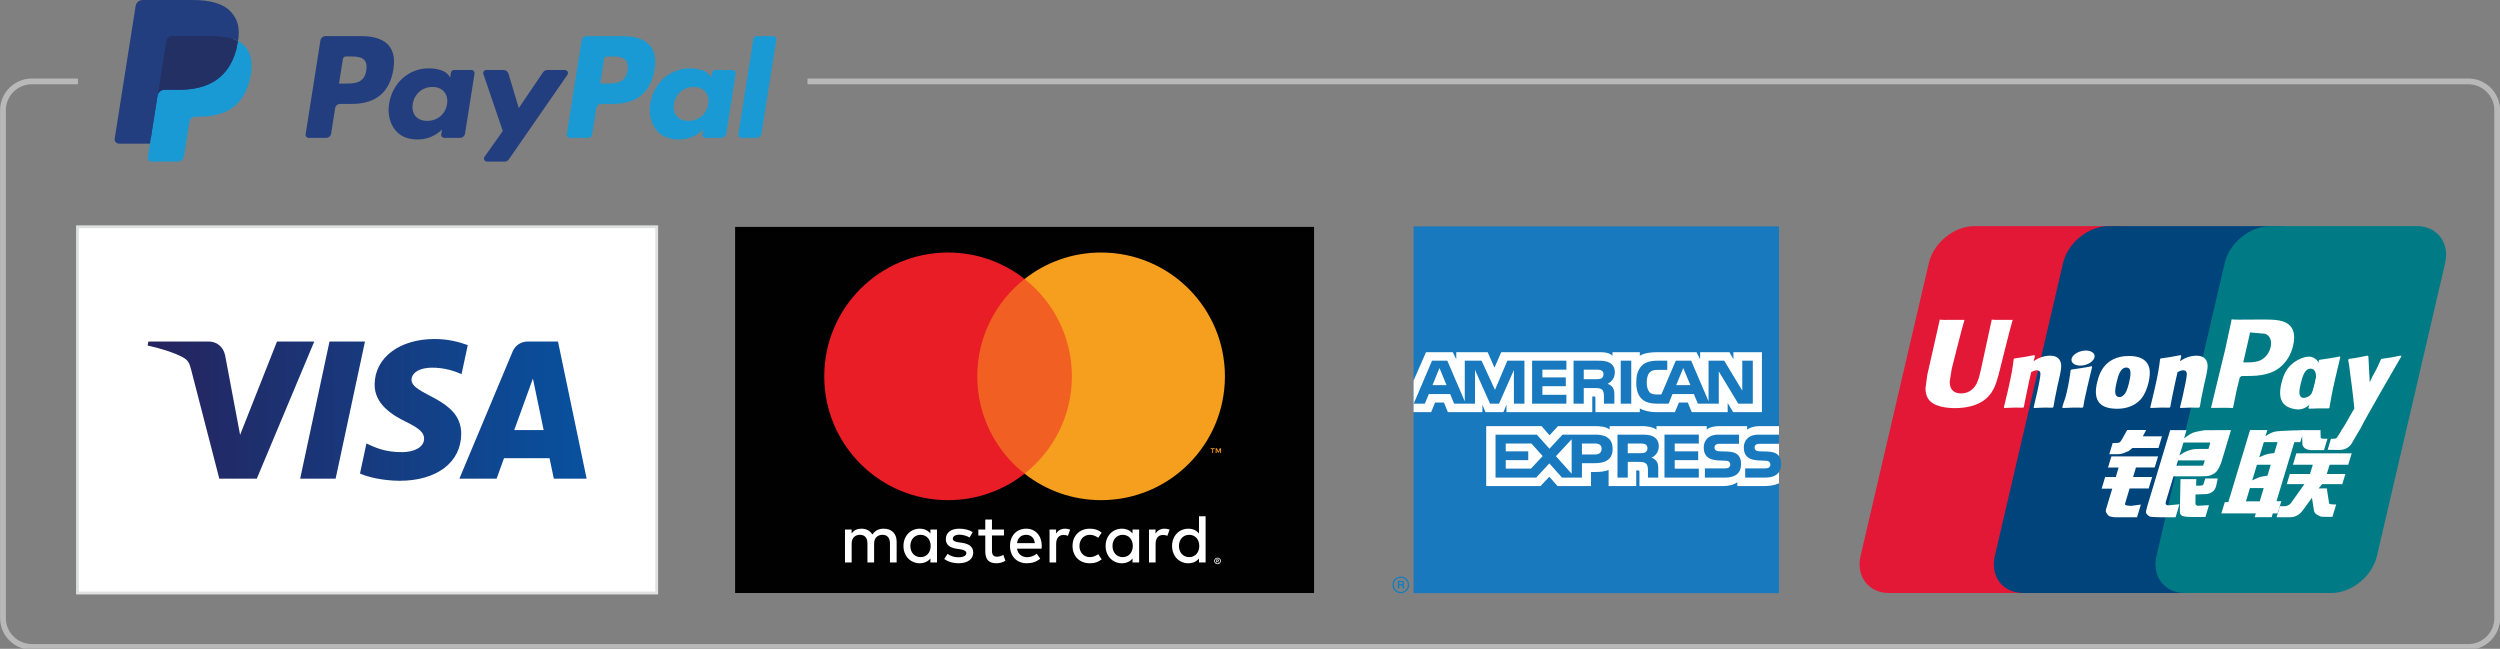
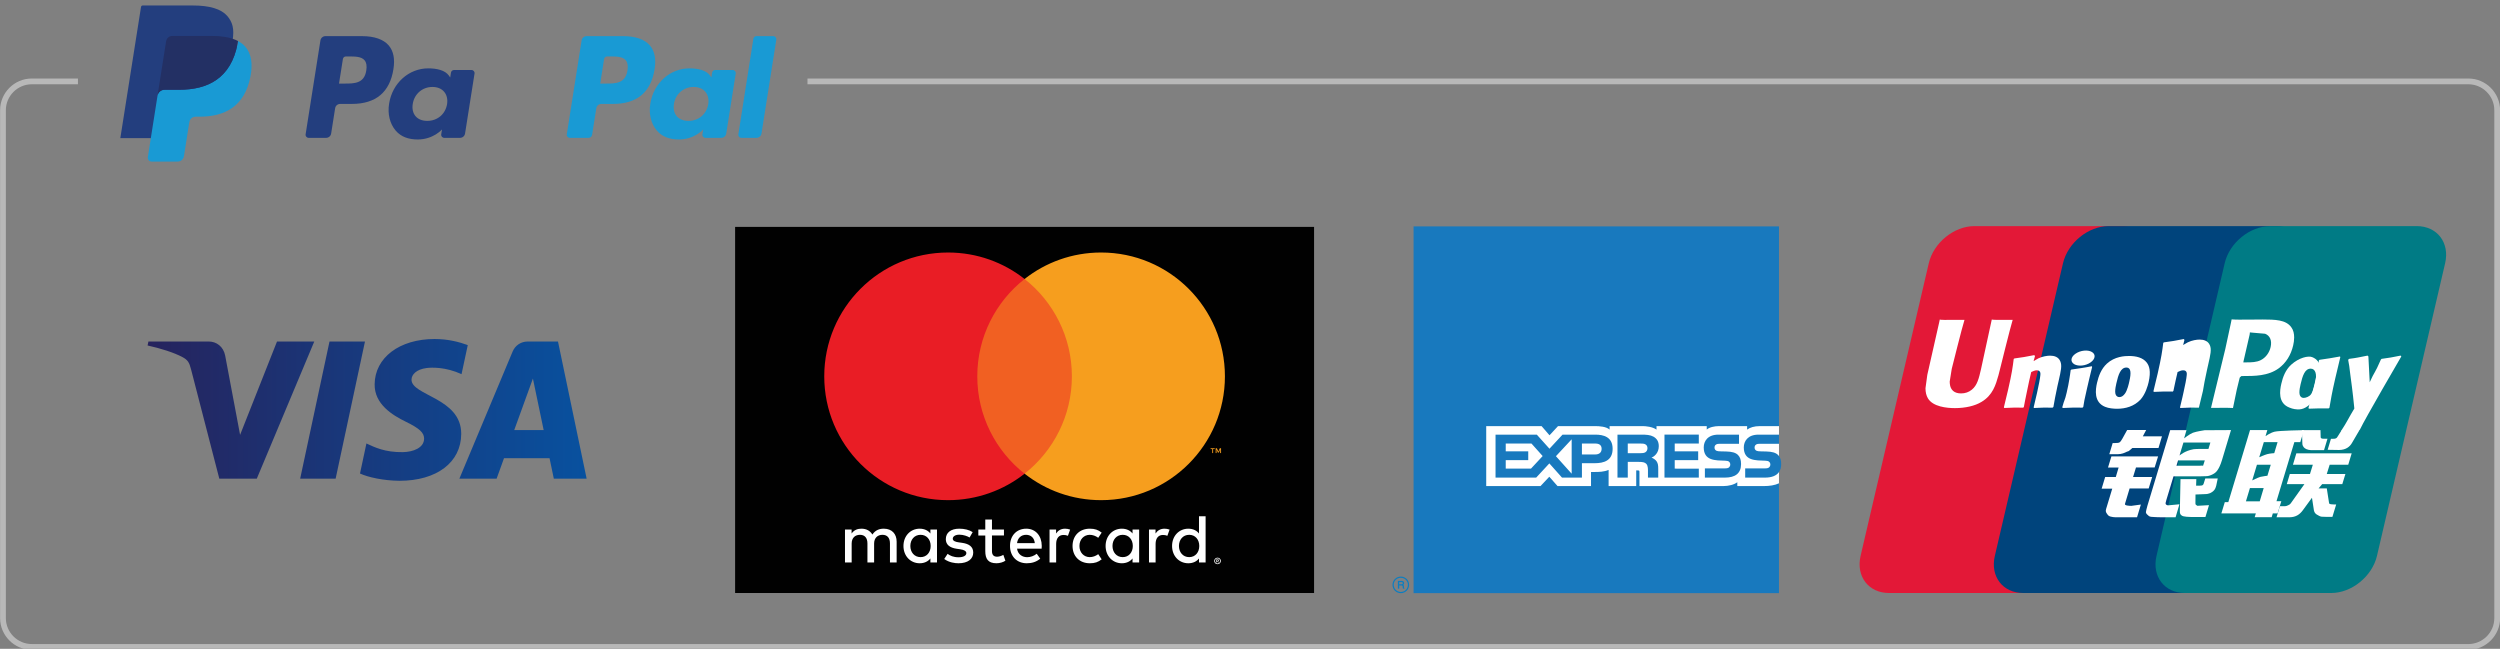
<svg xmlns="http://www.w3.org/2000/svg" xmlns:xlink="http://www.w3.org/1999/xlink" version="1.1" x="0px" y="0px" width="867px" height="225px" viewBox="-0.03 0 867 225" enable-background="new -0.03 0 867 225" xml:space="preserve">
  <rect x="-0.03" y="0" width="867" height="225" fill="#808080" stroke="none" />
  <defs>
</defs>
  <path fill="#233E7E" d="M125.535,12.532h-12.699c-0.869,0-1.608,0.631-1.744,1.489l-5.136,32.563  c-0.102,0.643,0.396,1.223,1.048,1.223h6.062c0.869,0,1.608-0.631,1.744-1.491l1.385-8.782c0.134-0.86,0.875-1.492,1.742-1.492h4.02  c8.365,0,13.192-4.048,14.454-12.069c0.568-3.509,0.024-6.267-1.62-8.198C132.985,13.653,129.784,12.532,125.535,12.532  L125.535,12.532z M126.999,24.426c-0.694,4.557-4.176,4.557-7.542,4.557h-1.917l1.345-8.51c0.08-0.516,0.525-0.894,1.045-0.894  h0.878c2.293,0,4.456,0,5.574,1.307C127.049,21.666,127.253,22.824,126.999,24.426" />
  <path fill="#233E7E" d="M163.494,24.279h-6.081c-0.518,0-0.966,0.378-1.045,0.893l-0.269,1.701l-0.426-0.617  c-1.316-1.91-4.252-2.549-7.182-2.549c-6.72,0-12.46,5.09-13.577,12.229c-0.582,3.562,0.245,6.967,2.265,9.342  c1.854,2.184,4.505,3.094,7.66,3.094c5.415,0,8.417-3.481,8.417-3.481l-0.271,1.69c-0.102,0.646,0.396,1.225,1.044,1.225h5.478  c0.871,0,1.606-0.631,1.744-1.49l3.287-20.814C164.64,24.859,164.144,24.279,163.494,24.279L163.494,24.279z M155.017,36.114  c-0.587,3.474-3.344,5.806-6.861,5.806c-1.766,0-3.177-0.566-4.083-1.639c-0.899-1.066-1.24-2.583-0.955-4.273  c0.549-3.443,3.352-5.853,6.815-5.853c1.727,0,3.131,0.574,4.055,1.657C154.916,32.905,155.283,34.432,155.017,36.114" />
-   <path fill="#233E7E" d="M195.882,24.279h-6.111c-0.583,0-1.131,0.289-1.462,0.773l-8.428,12.416l-3.573-11.932  c-0.225-0.746-0.913-1.258-1.694-1.258h-6.004c-0.729,0-1.236,0.713-1.005,1.399l6.731,19.753l-6.327,8.934  c-0.498,0.703,0.004,1.671,0.863,1.671h6.104c0.58,0,1.122-0.282,1.451-0.757l20.325-29.338  C197.237,25.238,196.737,24.279,195.882,24.279" />
  <path fill="#199AD4" d="M216.113,12.532h-12.701c-0.867,0-1.606,0.631-1.741,1.489l-5.137,32.563  c-0.102,0.643,0.396,1.223,1.044,1.223h6.517c0.605,0,1.124-0.441,1.218-1.043l1.458-9.23c0.133-0.86,0.874-1.492,1.742-1.492h4.018  c8.366,0,13.192-4.048,14.455-12.069c0.57-3.509,0.022-6.267-1.621-8.198C223.563,13.653,220.364,12.532,216.113,12.532  L216.113,12.532z M217.578,24.426c-0.692,4.557-4.174,4.557-7.542,4.557h-1.914l1.346-8.51c0.079-0.516,0.522-0.894,1.043-0.894  h0.878c2.291,0,4.457,0,5.574,1.307C217.63,21.666,217.833,22.824,217.578,24.426" />
  <path fill="#199AD4" d="M254.072,24.279h-6.078c-0.522,0-0.966,0.378-1.043,0.893l-0.27,1.701l-0.427-0.617  c-1.317-1.91-4.25-2.549-7.181-2.549c-6.719,0-12.457,5.09-13.575,12.229c-0.579,3.562,0.243,6.967,2.263,9.342  c1.856,2.184,4.505,3.094,7.659,3.094c5.415,0,8.417-3.481,8.417-3.481l-0.271,1.69c-0.102,0.646,0.396,1.225,1.047,1.225h5.477  c0.866,0,1.605-0.631,1.741-1.49L255.12,25.5C255.221,24.859,254.723,24.279,254.072,24.279L254.072,24.279z M245.595,36.114  c-0.583,3.474-3.346,5.806-6.862,5.806c-1.761,0-3.176-0.566-4.082-1.639c-0.899-1.066-1.237-2.583-0.955-4.273  c0.551-3.443,3.352-5.853,6.815-5.853c1.727,0,3.13,0.574,4.055,1.657C245.496,32.905,245.864,34.432,245.595,36.114" />
  <path fill="#199AD4" d="M261.24,13.426l-5.212,33.16c-0.101,0.642,0.395,1.221,1.043,1.221h5.24c0.871,0,1.61-0.631,1.744-1.49  l5.14-32.563c0.102-0.642-0.396-1.224-1.044-1.224h-5.866C261.766,12.533,261.321,12.911,261.24,13.426" />
  <path fill="#233E7E" d="M53.219,54.135l0.971-6.168l-2.163-0.051h-10.33L48.875,2.4c0.022-0.139,0.095-0.267,0.201-0.357  c0.106-0.091,0.241-0.141,0.382-0.141h17.417c5.782,0,9.772,1.203,11.856,3.577c0.977,1.114,1.599,2.278,1.899,3.56  c0.316,1.346,0.322,2.951,0.013,4.91l-0.022,0.143v1.256l0.977,0.553c0.823,0.437,1.477,0.936,1.978,1.508  c0.836,0.953,1.376,2.164,1.605,3.599c0.235,1.476,0.157,3.233-0.229,5.222c-0.446,2.287-1.166,4.279-2.139,5.91  c-0.896,1.502-2.035,2.748-3.389,3.713c-1.292,0.918-2.828,1.615-4.564,2.061c-1.682,0.438-3.6,0.659-5.705,0.659h-1.355  c-0.969,0-1.911,0.349-2.65,0.975c-0.741,0.639-1.231,1.511-1.381,2.466l-0.102,0.555l-1.716,10.873l-0.078,0.398  c-0.021,0.127-0.055,0.189-0.107,0.232c-0.046,0.039-0.114,0.064-0.178,0.064H53.219" />
  <path fill="#199AD4" d="M82.524,14.236c-0.052,0.333-0.111,0.672-0.178,1.021C80.049,27.051,72.19,31.125,62.154,31.125h-5.11  c-1.228,0-2.262,0.891-2.453,2.102L51.975,49.82l-0.741,4.703c-0.125,0.795,0.488,1.51,1.291,1.51h9.063  c1.074,0,1.985-0.779,2.154-1.838l0.09-0.459l1.706-10.83l0.109-0.594c0.167-1.063,1.081-1.842,2.154-1.842h1.355  c8.782,0,15.655-3.564,17.664-13.883c0.84-4.309,0.405-7.907-1.815-10.438C84.333,15.387,83.499,14.753,82.524,14.236" />
  <path fill="#233064" d="M80.122,13.279c-0.352-0.103-0.713-0.195-1.085-0.279c-0.373-0.081-0.755-0.154-1.149-0.217  c-1.378-0.223-2.888-0.328-4.505-0.328H59.731c-0.336,0-0.655,0.075-0.941,0.213c-0.629,0.303-1.098,0.898-1.211,1.629L54.675,32.69  l-0.083,0.536c0.191-1.21,1.225-2.102,2.453-2.102h5.11c10.036,0,17.895-4.076,20.191-15.867c0.069-0.35,0.126-0.688,0.178-1.021  c-0.581-0.307-1.21-0.571-1.888-0.796C80.468,13.385,80.296,13.331,80.122,13.279" />
  <g>
    <defs>
-       <rect id="SVGID_3_" x="39.758" width="230.218" height="61.246" />
-     </defs>
+       </defs>
    <clipPath id="SVGID_4_">
      <use xlink:href="#SVGID_3_" overflow="visible" />
    </clipPath>
    <path clip-path="url(#SVGID_4_)" fill="#233E7E" d="M57.579,14.297c0.113-0.73,0.581-1.326,1.211-1.627   c0.288-0.138,0.605-0.214,0.941-0.214h13.651c1.618,0,3.127,0.106,4.505,0.329c0.394,0.063,0.776,0.135,1.149,0.217   c0.372,0.084,0.733,0.177,1.085,0.278c0.174,0.052,0.346,0.106,0.516,0.159c0.678,0.226,1.307,0.49,1.889,0.797   c0.683-4.357-0.006-7.324-2.362-10.012C77.566,1.266,72.877,0,66.878,0H49.46C48.235,0,47.19,0.891,47,2.104l-7.255,45.984   c-0.143,0.909,0.559,1.731,1.476,1.731h10.753l2.7-17.131L57.579,14.297" />
  </g>
  <g>
    <path fill="none" stroke="#B8B8B8" stroke-width="2" d="M280,28.227h576c5.5,0,10,4.5,10,10v176.129c0,5.5-4.5,10-10,10H11   c-5.5,0-10-4.5-10-10V38.227c0-5.5,4.5-10,10-10h16" />
  </g>
  <path fill="#1879BE" d="M616.921,78.526H490.193v127.179h126.729v-41.986c0.512-0.714,0.76-1.646,0.76-2.787  c0-1.306-0.248-2.104-0.76-2.771V78.526z" />
-   <path fill="#FFFFFF" d="M501.621,133.562l-2.44-5.931l-2.42,5.931H501.621z M555.321,131.21c-0.484,0.271-1.075,0.295-1.757,0.295  h-4.348v-3.309h4.397c0.62,0,1.273,0.024,1.688,0.264c0.468,0.219,0.761,0.686,0.761,1.313  C556.062,130.434,555.784,130.943,555.321,131.21 M586.2,133.562l-2.483-5.931l-2.44,5.931H586.2z M528.648,139.99h-3.649  l-0.014-11.652l-5.153,11.652h-3.123l-5.202-11.684v11.684h-7.246l-1.367-3.323h-7.407l-1.381,3.323h-3.865l6.363-14.905h5.295  l6.054,14.119v-14.119h5.822l4.656,10.121l4.289-10.121h5.928V139.99z M543.195,139.99h-11.892v-14.905h11.892v3.111h-8.325v2.679  h8.12v3.06l-8.12-0.008v2.98h8.325V139.99z M559.99,129.113c0,2.353-1.601,3.603-2.513,3.968c0.775,0.302,1.444,0.812,1.751,1.257  c0.498,0.723,0.605,1.404,0.605,2.716v2.937h-3.601l-0.015-1.881c0-0.886,0.092-2.181-0.576-2.896  c-0.513-0.534-1.303-0.635-2.592-0.635h-3.835v5.411h-3.538v-14.905h8.184c1.815,0,3.166,0.062,4.313,0.723  C559.307,126.466,559.99,127.438,559.99,129.113 M565.689,139.99h-3.649v-14.905h3.649V139.99z M607.84,139.99h-5.046l-6.752-11.18  v11.18h-7.252l-1.382-3.323h-7.421l-1.319,3.323h-4.176c-1.757,0-3.929-0.39-5.173-1.649c-1.254-1.271-1.893-2.979-1.893-5.689  c0-2.211,0.39-4.235,1.908-5.821c1.165-1.196,2.965-1.745,5.422-1.745h3.43v3.188h-3.354c-1.307,0-2.048,0.196-2.768,0.888  c-0.584,0.636-1.005,1.816-1.005,3.383c0,1.598,0.309,2.74,0.991,3.494c0.532,0.59,1.537,0.768,2.47,0.768h1.601l5.012-11.721h5.343  l6.021,14.095v-14.095h5.437l6.257,10.377v-10.377h3.649V139.99z M490.193,142.921h6.099l1.366-3.32h3.074l1.367,3.32h11.97v-2.53  l1.073,2.54h6.212l1.054-2.569v2.56h29.761v-5.438h0.571c0.405,0.015,0.517,0.054,0.517,0.722v4.717h15.4v-1.271  c1.24,0.677,3.162,1.271,5.694,1.271h6.49l1.381-3.32h3.074l1.365,3.32h12.468v-3.149l1.894,3.149h9.983v-20.785h-9.89v2.46  l-1.382-2.46H589.58v2.46l-1.272-2.46h-13.708c-2.299,0-4.333,0.317-5.942,1.21v-1.21h-9.471v1.21  c-1.04-0.917-2.455-1.21-4.021-1.21h-34.572l-2.333,5.37l-2.371-5.37h-10.887v2.46l-1.21-2.46h-9.281l-4.318,9.871V142.921z" />
  <path fill="#FFFFFF" d="M616.921,153.9h-6.506c-0.652,0-1.087,0.036-1.43,0.271c-0.371,0.241-0.526,0.611-0.526,1.071  c0,0.567,0.328,0.953,0.776,1.116c0.37,0.125,0.775,0.162,1.365,0.172l1.942,0.046c1.938,0.054,3.244,0.388,4.05,1.206  c0.128,0.106,0.217,0.246,0.328,0.378V153.9z M616.921,163.719c-0.89,1.279-2.562,1.914-4.846,1.914H605.2v-3.196h6.846  c0.683,0,1.163-0.085,1.444-0.363c0.25-0.227,0.436-0.551,0.436-0.971c0-0.437-0.186-0.79-0.455-0.993  c-0.262-0.228-0.634-0.311-1.237-0.335c-3.354-0.117-7.516,0.107-7.516-4.61c0-2.149,1.366-4.433,5.095-4.433h7.109v-2.958h-6.598  c-2.006,0-3.449,0.467-4.455,1.212v-1.212h-9.77c-1.537,0-3.367,0.383-4.234,1.212v-1.212h-17.421v1.212  c-1.381-0.992-3.723-1.212-4.797-1.212h-11.472v1.212c-1.118-1.056-3.538-1.212-5.031-1.212h-12.853l-2.953,3.184l-2.747-3.184  h-19.201v20.795h18.831l3.045-3.236l2.854,3.236h11.613v-4.888h1.147c1.522,0.015,3.352-0.033,4.953-0.714v5.602h9.578v-5.427h0.464  c0.59,0,0.653,0.033,0.653,0.615v4.812h29.093c1.834,0,3.757-0.48,4.845-1.335v1.335h9.224c1.922,0,3.801-0.271,5.231-0.962V163.719  z M602.701,157.782c0.698,0.71,1.07,1.619,1.07,3.149c0,3.214-2.001,4.701-5.589,4.701h-6.957v-3.196h6.924  c0.684,0,1.151-0.085,1.458-0.363c0.234-0.227,0.421-0.551,0.421-0.971c0-0.437-0.187-0.79-0.435-0.993  c-0.279-0.228-0.648-0.311-1.272-0.335c-3.34-0.117-7.495,0.107-7.495-4.61c0-2.149,1.352-4.433,5.089-4.433h7.144v3.169h-6.538  c-0.649,0-1.071,0.036-1.427,0.271c-0.39,0.241-0.531,0.611-0.531,1.071c0,0.567,0.326,0.953,0.775,1.116  c0.376,0.125,0.762,0.162,1.367,0.172l1.943,0.046C600.573,156.63,601.892,156.964,602.701,157.782 M570.564,156.856  c-0.469,0.278-1.073,0.31-1.756,0.31h-4.329v-3.347h4.391c0.62,0,1.274,0.017,1.693,0.266c0.464,0.242,0.747,0.697,0.747,1.343  C571.311,156.066,571.028,156.576,570.564,156.856 M572.722,158.704c0.775,0.295,1.428,0.814,1.735,1.256  c0.498,0.738,0.591,1.413,0.591,2.716v2.957h-3.566v-1.868c0-0.894,0.073-2.211-0.576-2.903c-0.512-0.549-1.302-0.677-2.611-0.677  h-3.815v5.448h-3.572v-14.901h8.211c1.816,0,3.139,0.077,4.3,0.714c1.117,0.669,1.816,1.613,1.816,3.306  C575.235,157.12,573.653,158.331,572.722,158.704 M577.21,150.731h11.907v3.088h-8.355v2.701h8.135v3.045h-8.135v2.956l8.355,0.024  v3.087H577.21V150.731z M553.192,157.607h-4.611v-3.788h4.641c1.288,0,2.191,0.508,2.191,1.817  C555.413,156.94,554.559,157.607,553.192,157.607 M545.024,164.284l-5.46-6.077l5.46-5.859V164.284z M530.913,162.521h-8.754v-2.956  h7.807v-3.045h-7.807v-2.701h8.925l3.884,4.341L530.913,162.521z M559.229,155.637c0,4.138-3.088,5-6.206,5h-4.441v4.996h-6.909  l-4.391-4.928l-4.567,4.928h-14.093v-14.901h14.312l4.391,4.884l4.534-4.884h11.364  C556.062,150.731,559.229,151.516,559.229,155.637" />
  <path fill="#0B7DC1" d="M488.221,202.823c0,1.358-1.04,2.462-2.45,2.462c-1.415,0-2.455-1.104-2.455-2.462  c0-1.35,1.04-2.445,2.455-2.445C487.181,200.378,488.221,201.474,488.221,202.823 M488.655,202.823c0-1.581-1.288-2.869-2.884-2.869  c-1.601,0-2.889,1.288-2.889,2.869c0,1.602,1.288,2.889,2.889,2.889C487.367,205.712,488.655,204.425,488.655,202.823   M486.449,202.235c0-0.334-0.229-0.356-0.399-0.356h-0.825v0.745h0.761C486.234,202.624,486.449,202.567,486.449,202.235   M487.025,204.146h-0.527c-0.078-0.21-0.092-0.607-0.092-0.7c0-0.21-0.015-0.397-0.391-0.397h-0.79l0.015,1.098h-0.479v-2.694h1.254  c0.434,0,0.917,0.161,0.917,0.761c0,0.341-0.156,0.496-0.292,0.604c0.122,0.071,0.214,0.188,0.229,0.488l0.02,0.466  c0.015,0.134,0.029,0.166,0.137,0.228V204.146z" />
-   <rect x="26.859" y="78.653" fill="#FFFFFF" stroke="#DFE0E0" width="200.852" height="127" />
  <linearGradient id="SVGID_6_" gradientUnits="userSpaceOnUse" x1="51.155" y1="142.153" x2="203.415" y2="142.153">
    <stop offset="0" style="stop-color:#26235D" />
    <stop offset="1" style="stop-color:#08519F" />
  </linearGradient>
  <path fill="url(#SVGID_6_)" d="M108.96,118.438l-19.934,47.559H76.025l-9.813-37.956c-0.596-2.338-1.112-3.193-2.923-4.176  c-2.958-1.608-7.839-3.111-12.135-4.049l0.29-1.378H72.38c2.668,0,5.071,1.772,5.674,4.849l5.182,27.521l12.803-32.37H108.96z   M159.924,150.471c0.052-12.553-17.361-13.248-17.238-18.853c0.036-1.706,1.66-3.521,5.218-3.983  c1.759-0.232,6.62-0.41,12.127,2.125l2.164-10.082c-2.962-1.076-6.771-2.111-11.512-2.111c-12.163,0-20.721,6.467-20.788,15.722  c-0.083,6.849,6.107,10.668,10.773,12.943c4.789,2.333,6.397,3.828,6.382,5.911c-0.04,3.194-3.824,4.6-7.366,4.656  c-6.187,0.097-9.777-1.672-12.636-3.006l-2.228,10.422c2.871,1.322,8.176,2.471,13.68,2.525  C151.431,166.74,159.881,160.36,159.924,150.471 M192.034,165.997h11.381l-9.932-47.559H182.98c-2.362,0-4.352,1.37-5.237,3.489  l-18.461,44.069h12.914l2.569-7.104h15.785L192.034,165.997z M178.306,149.146l6.477-17.857l3.729,17.857H178.306z M126.544,118.438  l-10.178,47.559h-12.298l10.174-47.559H126.544z" />
  <g>
    <g>
      <rect x="254.906" y="78.687" fill="#010101" width="200.782" height="126.967" />
    </g>
  </g>
  <path id="XMLID_95_" fill="#FFFFFF" d="M310.926,195.052v-7.189c0-2.698-1.625-4.49-4.396-4.514  c-1.457-0.024-2.96,0.431-4.012,2.029c-0.789-1.265-2.032-2.029-3.774-2.029c-1.218,0-2.508,0.334-3.44,1.672v-1.386h-2.293v11.417  h2.317v-6.545c0-1.98,1.195-3.034,2.891-3.034c1.648,0,2.578,1.075,2.578,3.01v6.569h2.317v-6.545c0-1.98,1.241-3.034,2.892-3.034  c1.695,0,2.602,1.075,2.602,3.01v6.569H310.926z M348.141,183.635h-4.156v-3.465h-2.318v3.465h-2.411v2.077h2.411v5.397  c0,2.654,0.931,4.229,3.87,4.229c1.075,0,2.318-0.334,3.105-0.884l-0.717-2.031c-0.739,0.431-1.552,0.646-2.197,0.646  c-1.242,0-1.742-0.766-1.742-1.911v-5.447h4.156V183.635z M369.325,183.349c-1.433,0-2.46,0.67-3.105,1.672v-1.386h-2.269v11.417  h2.292v-6.425c0-1.888,0.908-3.104,2.532-3.104c0.502,0,1.028,0.071,1.554,0.286l0.763-2.15  C370.544,183.445,369.827,183.349,369.325,183.349L369.325,183.349z M337.294,184.542c-1.194-0.789-2.842-1.193-4.656-1.193  c-2.892,0-4.657,1.361-4.657,3.63c0,1.864,1.288,2.986,3.844,3.345l1.172,0.166c1.361,0.191,2.102,0.67,2.102,1.313  c0,0.886-1.005,1.459-2.7,1.459c-1.792,0-2.962-0.552-3.799-1.195l-1.17,1.792c1.697,1.241,3.726,1.48,4.945,1.48  c3.297,0,5.111-1.53,5.111-3.702c0-2.008-1.385-3.035-3.893-3.391l-1.17-0.168c-1.075-0.145-2.03-0.479-2.03-1.243  c0-0.834,0.908-1.409,2.27-1.409c1.457,0,2.866,0.549,3.56,0.979L337.294,184.542z M371.929,189.343  c0,3.464,2.317,5.996,5.996,5.996c1.719,0,2.865-0.382,4.107-1.362l-1.194-1.79c-0.931,0.668-1.909,1.025-2.984,1.025  c-1.983-0.023-3.536-1.575-3.536-3.869c0-2.293,1.552-3.845,3.536-3.87c1.075,0,2.053,0.359,2.984,1.028l1.194-1.791  c-1.242-0.979-2.388-1.361-4.107-1.361C374.246,183.349,371.929,185.88,371.929,189.343L371.929,189.343z M355.877,183.349  c-3.343,0-5.636,2.411-5.636,5.972c0,3.629,2.388,6.019,5.804,6.019c1.72,0,3.296-0.429,4.681-1.601l-1.218-1.696  c-0.956,0.765-2.173,1.194-3.319,1.194c-1.6,0-3.225-0.907-3.512-2.961h8.527c0.024-0.311,0.047-0.621,0.047-0.955  C361.228,185.76,359.078,183.349,355.877,183.349L355.877,183.349z M355.831,185.473c1.696,0,2.842,1.101,3.009,2.892h-6.162  C352.893,186.692,353.991,185.473,355.831,185.473L355.831,185.473z M324.922,189.343v-5.708h-2.292v1.386  c-0.789-1.028-2.079-1.672-3.703-1.672c-3.2,0-5.637,2.508-5.637,5.994c0,3.488,2.437,5.996,5.637,5.996  c1.624,0,2.914-0.646,3.703-1.672v1.385h2.292V189.343z M315.679,189.343c0-2.148,1.361-3.87,3.559-3.87  c2.103,0,3.486,1.648,3.486,3.87c0,2.221-1.383,3.869-3.486,3.869C317.041,193.212,315.679,191.493,315.679,189.343L315.679,189.343  z M403.815,183.349c-1.433,0-2.461,0.67-3.105,1.672v-1.386h-2.269v11.417h2.292v-6.425c0-1.888,0.907-3.104,2.533-3.104  c0.5,0,1.027,0.071,1.553,0.286l0.764-2.15C405.034,183.445,404.317,183.349,403.815,183.349L403.815,183.349z M422.213,193.396  c0.159,0,0.31,0.029,0.449,0.089c0.14,0.059,0.262,0.14,0.367,0.243c0.104,0.103,0.186,0.223,0.247,0.361  c0.059,0.139,0.091,0.284,0.091,0.438c0,0.156-0.032,0.303-0.091,0.44c-0.061,0.137-0.143,0.258-0.247,0.36  c-0.105,0.103-0.227,0.184-0.367,0.243c-0.139,0.061-0.29,0.091-0.449,0.091c-0.163,0-0.315-0.03-0.457-0.091  c-0.142-0.06-0.266-0.141-0.368-0.243c-0.105-0.103-0.186-0.224-0.245-0.36c-0.062-0.138-0.091-0.284-0.091-0.44  c0-0.154,0.03-0.3,0.091-0.438c0.059-0.139,0.14-0.259,0.245-0.361c0.103-0.104,0.226-0.185,0.368-0.243  C421.898,193.426,422.05,193.396,422.213,193.396z M422.213,195.412c0.122,0,0.235-0.024,0.341-0.069  c0.106-0.046,0.197-0.108,0.277-0.188c0.08-0.081,0.142-0.174,0.187-0.281c0.045-0.106,0.069-0.223,0.069-0.346  c0-0.122-0.023-0.235-0.069-0.344c-0.045-0.106-0.107-0.199-0.187-0.28c-0.08-0.079-0.171-0.141-0.277-0.187  c-0.106-0.045-0.22-0.068-0.341-0.068c-0.125,0-0.241,0.023-0.349,0.068c-0.108,0.046-0.202,0.107-0.283,0.187  c-0.079,0.081-0.142,0.174-0.188,0.28c-0.045,0.108-0.067,0.222-0.067,0.344c0,0.123,0.022,0.239,0.067,0.346  c0.045,0.107,0.108,0.2,0.188,0.281c0.081,0.079,0.175,0.142,0.283,0.188C421.972,195.388,422.088,195.412,422.213,195.412z   M422.279,193.999c0.135,0,0.24,0.029,0.312,0.091c0.073,0.06,0.11,0.141,0.11,0.245c0,0.087-0.029,0.16-0.088,0.215  c-0.057,0.056-0.14,0.091-0.247,0.104l0.343,0.396h-0.269l-0.319-0.393h-0.103v0.393h-0.226v-1.051H422.279z M422.019,194.196v0.281  h0.259c0.057,0,0.106-0.013,0.14-0.036c0.037-0.023,0.054-0.058,0.054-0.106c0-0.048-0.017-0.081-0.054-0.104  c-0.034-0.022-0.083-0.034-0.14-0.034H422.019z M395.025,189.343v-5.708h-2.292v1.386c-0.789-1.028-2.079-1.672-3.702-1.672  c-3.202,0-5.638,2.508-5.638,5.994c0,3.488,2.436,5.996,5.638,5.996c1.623,0,2.913-0.646,3.702-1.672v1.385h2.292V189.343z   M385.782,189.343c0-2.148,1.361-3.87,3.559-3.87c2.101,0,3.486,1.648,3.486,3.87c0,2.221-1.385,3.869-3.486,3.869  C387.144,193.212,385.782,191.493,385.782,189.343L385.782,189.343z M418.076,189.343V179.05h-2.294v5.971  c-0.787-1.028-2.077-1.672-3.702-1.672c-3.201,0-5.637,2.508-5.637,5.994c0,3.488,2.436,5.996,5.637,5.996  c1.625,0,2.915-0.646,3.702-1.672v1.385h2.294V189.343z M408.83,189.343c0-2.148,1.363-3.87,3.561-3.87  c2.102,0,3.487,1.648,3.487,3.87c0,2.221-1.385,3.869-3.487,3.869C410.193,193.212,408.83,191.493,408.83,189.343z" />
  <rect x="334.627" y="96.753" fill="#F16022" width="41.338" height="67.521" />
  <path id="XMLID_94_" fill="#E91D25" d="M338.895,130.515c0-13.698,6.415-25.9,16.402-33.762c-7.305-5.752-16.521-9.181-26.539-9.181  c-23.714,0-42.939,19.227-42.939,42.942c0,23.714,19.225,42.94,42.939,42.94c10.018,0,19.234-3.43,26.539-9.181  C345.31,156.41,338.895,144.211,338.895,130.515z" />
  <path fill="#F69E1E" d="M420.676,157.122v-1.382h0.558v-0.282h-1.419v0.282h0.556v1.382H420.676z M423.433,157.122v-1.666h-0.436  l-0.5,1.146l-0.5-1.146h-0.436v1.666h0.307v-1.257l0.469,1.085h0.318l0.469-1.087v1.259H423.433z" />
  <path fill="#F69E1E" d="M424.773,130.515c0,23.714-19.225,42.94-42.94,42.94c-10.016,0-19.233-3.43-26.537-9.181  c9.987-7.864,16.402-20.063,16.402-33.76c0-13.698-6.415-25.9-16.402-33.762c7.304-5.752,16.521-9.181,26.537-9.181  C405.548,87.572,424.773,106.799,424.773,130.515z" />
  <path fill="#E31837" d="M684.712,78.412h50.771c7.086,0,11.495,5.777,9.843,12.888l-23.639,101.485  c-1.667,7.088-8.765,12.868-15.854,12.868h-50.77c-7.075,0-11.494-5.78-9.842-12.868L668.871,91.3  C670.524,84.189,677.616,78.412,684.712,78.412z" />
  <path fill="#00447C" d="M731.259,78.412h58.385c7.087,0,3.892,5.777,2.225,12.888l-23.635,101.485  c-1.658,7.088-1.141,12.868-8.241,12.868h-58.386c-7.1,0-11.494-5.78-9.827-12.868L715.414,91.3  C717.09,84.189,724.168,78.412,731.259,78.412z" />
  <path fill="#007B85" d="M787.329,78.412h50.772c7.096,0,11.504,5.777,9.837,12.888l-23.634,101.485  c-1.669,7.088-8.768,12.868-15.865,12.868h-50.747c-7.103,0-11.505-5.78-9.843-12.868L771.488,91.3  C773.141,84.189,780.227,78.412,787.329,78.412z" />
  <path fill-rule="evenodd" clip-rule="evenodd" fill="#FFFFFF" d="M778.854,173.869h4.787l1.373-4.597h-4.772L778.854,173.869z   M782.678,161.165l-1.644,5.448c0,0,1.822-0.928,2.795-1.223c0.985-0.223,2.485-0.411,2.485-0.411l1.158-3.814H782.678   M785.062,153.34l-1.59,5.235c0,0,1.788-0.808,2.749-1.073c0.986-0.262,2.461-0.35,2.461-0.35l1.15-3.813H785.062 M795.649,153.34  l-6.194,20.481h1.674l-1.296,4.229h-1.653l-0.392,1.306h-5.893l0.402-1.306h-11.961l1.194-3.916h1.22l6.273-20.795l1.253-4.19h6.003  l-0.628,2.111c0,0,1.6-1.151,3.118-1.542c1.513-0.401,10.219-0.546,10.219-0.546l-1.285,4.167H795.649" />
  <path fill="#FFFFFF" d="M798.296,149.173h6.42l0.063,2.388c-0.043,0.406,0.304,0.595,1.055,0.595h1.306l-1.194,3.944h-3.466  c-2.997,0.213-4.137-1.072-4.061-2.523L798.296,149.173z" />
  <path fill="#FFFFFF" d="M799.148,167.886h-6.116l1.051-3.511h6.988l0.991-3.21h-6.897l1.176-3.958h19.196l-1.195,3.958h-6.439  l-1.005,3.21h6.459l-1.074,3.511h-6.975l-1.244,1.479h2.834l0.691,4.422c0.077,0.441,0.077,0.729,0.223,0.917  c0.146,0.156,0.995,0.239,1.488,0.239h0.861l-1.31,4.302h-2.182c-0.333,0-0.836-0.024-1.532-0.053  c-0.647-0.058-1.106-0.439-1.551-0.662c-0.401-0.188-0.996-0.673-1.143-1.5l-0.681-4.412l-3.177,4.346  c-1.005,1.378-2.368,2.428-4.674,2.428h-4.438l1.165-3.844h1.696c0.492,0,0.92-0.193,1.242-0.358  c0.324-0.136,0.615-0.306,0.938-0.783L799.148,167.886z" />
  <path fill="#FFFFFF" d="M732.207,158.271H748.4l-1.198,3.857h-6.473l-1.01,3.297h6.622l-1.209,3.983h-6.617l-1.61,5.356  c-0.193,0.59,1.576,0.666,2.215,0.666l3.306-0.454l-1.329,4.415h-7.458c-0.605,0-1.05-0.089-1.697-0.234  c-0.629-0.159-0.909-0.439-1.185-0.864c-0.271-0.436-0.695-0.793-0.405-1.73l2.145-7.087h-3.678l1.223-4.051h3.688l0.981-3.297  h-3.679L732.207,158.271z" />
  <path fill="#FFFFFF" d="M743.098,151.329h6.642l-1.203,4.037h-9.075l-0.98,0.85c-0.426,0.411-0.571,0.241-1.122,0.536  c-0.512,0.257-1.586,0.77-2.982,0.77h-2.905l1.17-3.877h0.875c0.734,0,1.243-0.068,1.499-0.228c0.29-0.189,0.613-0.6,0.972-1.262  l1.677-3.03h6.594L743.098,151.329z" />
  <path fill-rule="evenodd" clip-rule="evenodd" fill="#FFFFFF" d="M755.833,157.971c0,0,1.813-1.658,4.918-2.195  c0.705-0.129,5.109-0.087,5.109-0.087l0.673-2.224h-9.346L755.833,157.971z M764.599,159.657h-9.267l-0.57,1.866h8.024  c0.942-0.11,1.141,0.023,1.223-0.021L764.599,159.657 M752.592,149.173h5.654l-0.827,2.848c0,0,1.79-1.431,3.042-1.944  c1.242-0.459,4.062-0.875,4.062-0.875l9.155-0.052l-3.118,10.388c-0.527,1.774-1.142,2.926-1.523,3.451  c-0.344,0.527-0.748,0.986-1.542,1.421c-0.769,0.415-1.474,0.648-2.123,0.715c-0.604,0.044-1.531,0.059-2.817,0.078h-8.822  l-2.479,8.208c-0.236,0.818-0.347,1.209-0.193,1.432c0.126,0.188,0.426,0.41,0.841,0.41l3.892-0.368l-1.334,4.508h-4.346  c-1.387,0-2.394-0.035-3.098-0.089c-0.673-0.058-1.374,0-1.847-0.356c-0.402-0.359-1.02-0.831-1.007-1.312  c0.044-0.443,0.231-1.183,0.513-2.204L752.592,149.173" />
  <path fill="#FFFFFF" d="M769.085,165.927l-0.526,2.495c-0.224,0.782-0.417,1.363-1.006,1.866c-0.62,0.525-1.344,1.078-3.041,1.078  l-3.142,0.129l-0.023,2.818c-0.035,0.794,0.178,0.717,0.304,0.842c0.145,0.146,0.275,0.199,0.411,0.256l0.996-0.057l2.995-0.165  l-1.24,4.113h-3.442c-2.407,0-4.196-0.058-4.776-0.517c-0.581-0.367-0.658-0.826-0.647-1.619l0.222-10.993h5.491l-0.077,2.248h1.32  c0.454,0,0.758-0.043,0.947-0.166c0.168-0.123,0.29-0.292,0.367-0.569l0.551-1.76H769.085z" />
  <path fill="#FFFFFF" d="M690.716,110.82c-0.188,0.898-3.713,17.15-3.723,17.165c-0.759,3.287-1.31,5.632-3.184,7.146  c-1.065,0.879-2.309,1.305-3.748,1.305c-2.315,0-3.664-1.151-3.891-3.331l-0.045-0.75c0,0,0.707-4.403,0.707-4.428  c0,0,3.697-14.812,4.359-16.77c0.034-0.111,0.043-0.168,0.054-0.222c-7.197,0.063-8.474,0-8.561-0.115  c-0.05,0.159-0.228,1.077-0.228,1.077l-3.777,16.692l-0.321,1.415l-0.63,4.632c0,1.373,0.271,2.493,0.809,3.441  c1.72,3.008,6.627,3.458,9.401,3.458c3.577,0,6.932-0.761,9.199-2.147c3.934-2.325,4.965-5.961,5.884-9.189l0.424-1.659  c0,0,3.81-15.382,4.457-17.383c0.024-0.111,0.034-0.168,0.068-0.222C692.751,110.989,691.21,110.936,690.716,110.82z" />
  <path fill="#FFFFFF" d="M711.792,141.376c-2.547-0.044-3.456-0.044-6.438,0.115l-0.112-0.227c0.257-1.142,0.537-2.258,0.794-3.409  l0.368-1.557c0.55-2.411,1.087-5.221,1.148-6.08c0.059-0.513,0.239-1.8-1.237-1.8c-0.618,0-1.265,0.301-1.923,0.605  c-0.358,1.286-1.083,4.897-1.432,6.54c-0.739,3.466-0.783,3.868-1.117,5.579l-0.211,0.232c-2.632-0.044-3.549-0.044-6.574,0.115  l-0.137-0.262c0.503-2.054,1.006-4.132,1.489-6.19c1.271-5.59,1.577-7.726,1.919-10.568l0.247-0.164  c2.952-0.416,3.668-0.503,6.864-1.15l0.27,0.299l-0.492,1.779c0.547-0.323,1.063-0.648,1.608-0.928  c1.51-0.74,3.187-0.962,4.105-0.962c1.406,0,2.938,0.392,3.577,2.012c0.604,1.443,0.203,3.218-0.595,6.718l-0.411,1.789  c-0.816,3.892-0.952,4.606-1.41,7.28L711.792,141.376z" />
  <path fill="#FFFFFF" d="M722.167,141.376c-1.542-0.011-2.539-0.044-3.499-0.011c-0.965,0.011-1.901,0.059-3.332,0.126l-0.077-0.126  l-0.091-0.136c0.391-1.473,0.604-1.985,0.796-2.513c0.2-0.527,0.378-1.05,0.726-2.548c0.449-1.958,0.726-3.32,0.904-4.519  c0.213-1.161,0.324-2.146,0.482-3.288l0.112-0.087l0.12-0.112c1.534-0.212,2.505-0.356,3.5-0.516  c1.006-0.132,2.016-0.334,3.602-0.639l0.059,0.135l0.042,0.146c-0.288,1.208-0.594,2.417-0.884,3.646  c-0.279,1.231-0.579,2.436-0.851,3.643c-0.57,2.574-0.803,3.535-0.937,4.232c-0.136,0.647-0.171,1.005-0.393,2.334l-0.146,0.121  L722.167,141.376z" />
  <path fill="#FFFFFF" d="M738.414,132.297c-0.125,0.662-0.706,3.123-1.489,4.172c-0.545,0.773-1.194,1.242-1.909,1.242  c-0.214,0-1.479,0-1.499-1.88c-0.01-0.928,0.179-1.875,0.412-2.905c0.671-2.973,1.464-5.467,3.489-5.467  C739.002,127.459,739.12,129.314,738.414,132.297z M745.103,132.578c0.896-3.925,0.199-5.757-0.676-6.875  c-1.329-1.7-3.68-2.248-6.114-2.248c-1.466,0-4.955,0.145-7.683,2.659c-1.958,1.813-2.861,4.273-3.408,6.633  c-0.551,2.402-1.184,6.729,2.794,8.339c1.228,0.526,2.998,0.672,4.139,0.672c2.914,0,5.902-0.804,8.151-3.187  C744.035,136.638,744.829,133.763,745.103,132.578" />
  <path fill="#FFFFFF" d="M807.53,141.638c-3.084-0.025-3.968-0.025-6.815,0.096l-0.178-0.232c0.768-2.93,1.54-5.85,2.232-8.813  c0.895-3.843,1.098-5.477,1.388-7.726l0.231-0.188c3.063-0.435,3.916-0.56,7.101-1.149l0.092,0.266  c-0.585,2.417-1.155,4.819-1.726,7.246c-1.169,5.066-1.596,7.639-2.044,10.287L807.53,141.638z" />
  <path fill="#FFFFFF" d="M802.904,132.636c-0.153,0.638-0.74,3.116-1.522,4.157c-0.522,0.74-1.765,1.2-2.479,1.2  c-0.204,0-1.455,0-1.499-1.849c-0.01-0.916,0.179-1.866,0.416-2.904c0.681-2.92,1.466-5.391,3.495-5.391  C802.904,127.85,803.586,129.648,802.904,132.636z M808.995,132.926c0.895-3.901-2.717-0.348-3.287-1.635  c-0.88-2.01-0.333-6.081-3.877-7.443c-1.362-0.537-4.563,0.155-7.313,2.658c-1.934,1.789-2.862,4.239-3.389,6.588  c-0.556,2.369-1.193,6.696,2.766,8.238c1.261,0.536,2.392,0.696,3.543,0.638c3.979-0.212,7.009-6.226,9.256-8.6  C808.424,131.485,808.729,134.077,808.995,132.926" />
-   <path fill="#FFFFFF" d="M762.545,141.376c-2.563-0.044-3.438-0.044-6.43,0.115l-0.112-0.227c0.258-1.142,0.547-2.258,0.813-3.409  l0.348-1.557c0.561-2.411,1.098-5.221,1.15-6.08c0.059-0.513,0.236-1.8-1.228-1.8c-0.64,0-1.276,0.301-1.935,0.605  c-0.349,1.286-1.087,4.897-1.445,6.54c-0.716,3.466-0.768,3.868-1.092,5.579l-0.227,0.232c-2.625-0.044-3.53-0.044-6.562,0.115  l-0.133-0.262c0.501-2.054,1.004-4.132,1.487-6.19c1.272-5.59,1.562-7.726,1.919-10.568l0.227-0.164  c2.949-0.416,3.68-0.503,6.875-1.15l0.245,0.299l-0.457,1.779c0.526-0.323,1.063-0.648,1.6-0.928  c1.498-0.74,3.186-0.962,4.104-0.962c1.388,0,2.931,0.392,3.588,2.012c0.594,1.443,0.188,3.218-0.614,6.718l-0.401,1.789  c-0.841,3.892-0.962,4.606-1.412,7.28L762.545,141.376z" />
+   <path fill="#FFFFFF" d="M762.545,141.376c-2.563-0.044-3.438-0.044-6.43,0.115l-0.112-0.227c0.258-1.142,0.547-2.258,0.813-3.409  l0.348-1.557c0.561-2.411,1.098-5.221,1.15-6.08c0.059-0.513,0.236-1.8-1.228-1.8c-0.64,0-1.276,0.301-1.935,0.605  c-0.349,1.286-1.087,4.897-1.445,6.54l-0.227,0.232c-2.625-0.044-3.53-0.044-6.562,0.115  l-0.133-0.262c0.501-2.054,1.004-4.132,1.487-6.19c1.272-5.59,1.562-7.726,1.919-10.568l0.227-0.164  c2.949-0.416,3.68-0.503,6.875-1.15l0.245,0.299l-0.457,1.779c0.526-0.323,1.063-0.648,1.6-0.928  c1.498-0.74,3.186-0.962,4.104-0.962c1.388,0,2.931,0.392,3.588,2.012c0.594,1.443,0.188,3.218-0.614,6.718l-0.401,1.789  c-0.841,3.892-0.962,4.606-1.412,7.28L762.545,141.376z" />
  <path fill="#FFFFFF" d="M784.669,110.801c-0.014,0-2.126,0.02-2.126,0.02c-5.521,0.065-7.734,0.048-8.644-0.063  c-0.078,0.4-0.222,1.117-0.222,1.117s-1.978,9.164-1.978,9.181c0,0-4.732,19.484-4.954,20.403c4.819-0.059,6.796-0.059,7.626,0.033  c0.188-0.919,1.307-6.36,1.316-6.36c0,0,0.951-3.994,1.01-4.14c0,0,0.301-0.414,0.599-0.579h0.439c4.158,0,8.853,0,12.53-2.707  c2.505-1.856,4.215-4.598,4.98-7.927c0.198-0.817,0.342-1.79,0.342-2.761c0-1.277-0.255-2.538-0.995-3.524  C792.718,110.868,788.981,110.82,784.669,110.801z M787.429,120.339c-0.449,2.034-1.769,3.746-3.465,4.572  c-1.397,0.701-3.108,0.759-4.874,0.759h-1.14l0.087-0.46c0,0,2.102-9.146,2.094-9.112l0.067-0.468l0.028-0.358l0.843,0.087  c0,0,4.335,0.373,4.437,0.382C787.218,116.403,787.924,118.11,787.429,120.339" />
  <path fill="#FFFFFF" d="M832.754,123.6l-0.247-0.279c-3.151,0.638-3.721,0.739-6.617,1.132l-0.213,0.212  c-0.01,0.033-0.02,0.087-0.034,0.135l-0.011-0.048c-2.154,4.974-2.091,3.902-3.847,7.816c-0.01-0.179-0.01-0.29-0.019-0.479  l-0.44-8.489l-0.276-0.279c-3.301,0.638-3.379,0.739-6.428,1.132l-0.237,0.212c-0.033,0.102-0.033,0.212-0.054,0.334l0.021,0.042  c0.38,1.949,0.29,1.516,0.671,4.589c0.179,1.508,0.416,3.025,0.595,4.515c0.301,2.494,0.468,3.723,0.837,7.526  c-2.061,3.397-2.549,4.685-4.53,7.668l0.126,0.279c2.973-0.11,3.664-0.11,5.868-0.11l0.479-0.547  C820.065,145.369,832.754,123.6,832.754,123.6z" />
  <path fill="#FFFFFF" d="M724.96,125.703c1.691-1.174,1.904-2.793,0.484-3.634c-1.442-0.853-3.97-0.581-5.672,0.593  c-1.697,1.151-1.89,2.785-0.454,3.646C720.736,127.135,723.273,126.888,724.96,125.703z" />
  <path fill="#FFFFFF" d="M818.175,149.261l-2.481,4.248c-0.783,1.455-2.237,2.537-4.553,2.548l-3.945-0.067l1.151-3.824h0.772  c0.402,0,0.692-0.019,0.914-0.132c0.204-0.066,0.348-0.226,0.508-0.459l1.465-2.313H818.175z" />
</svg>